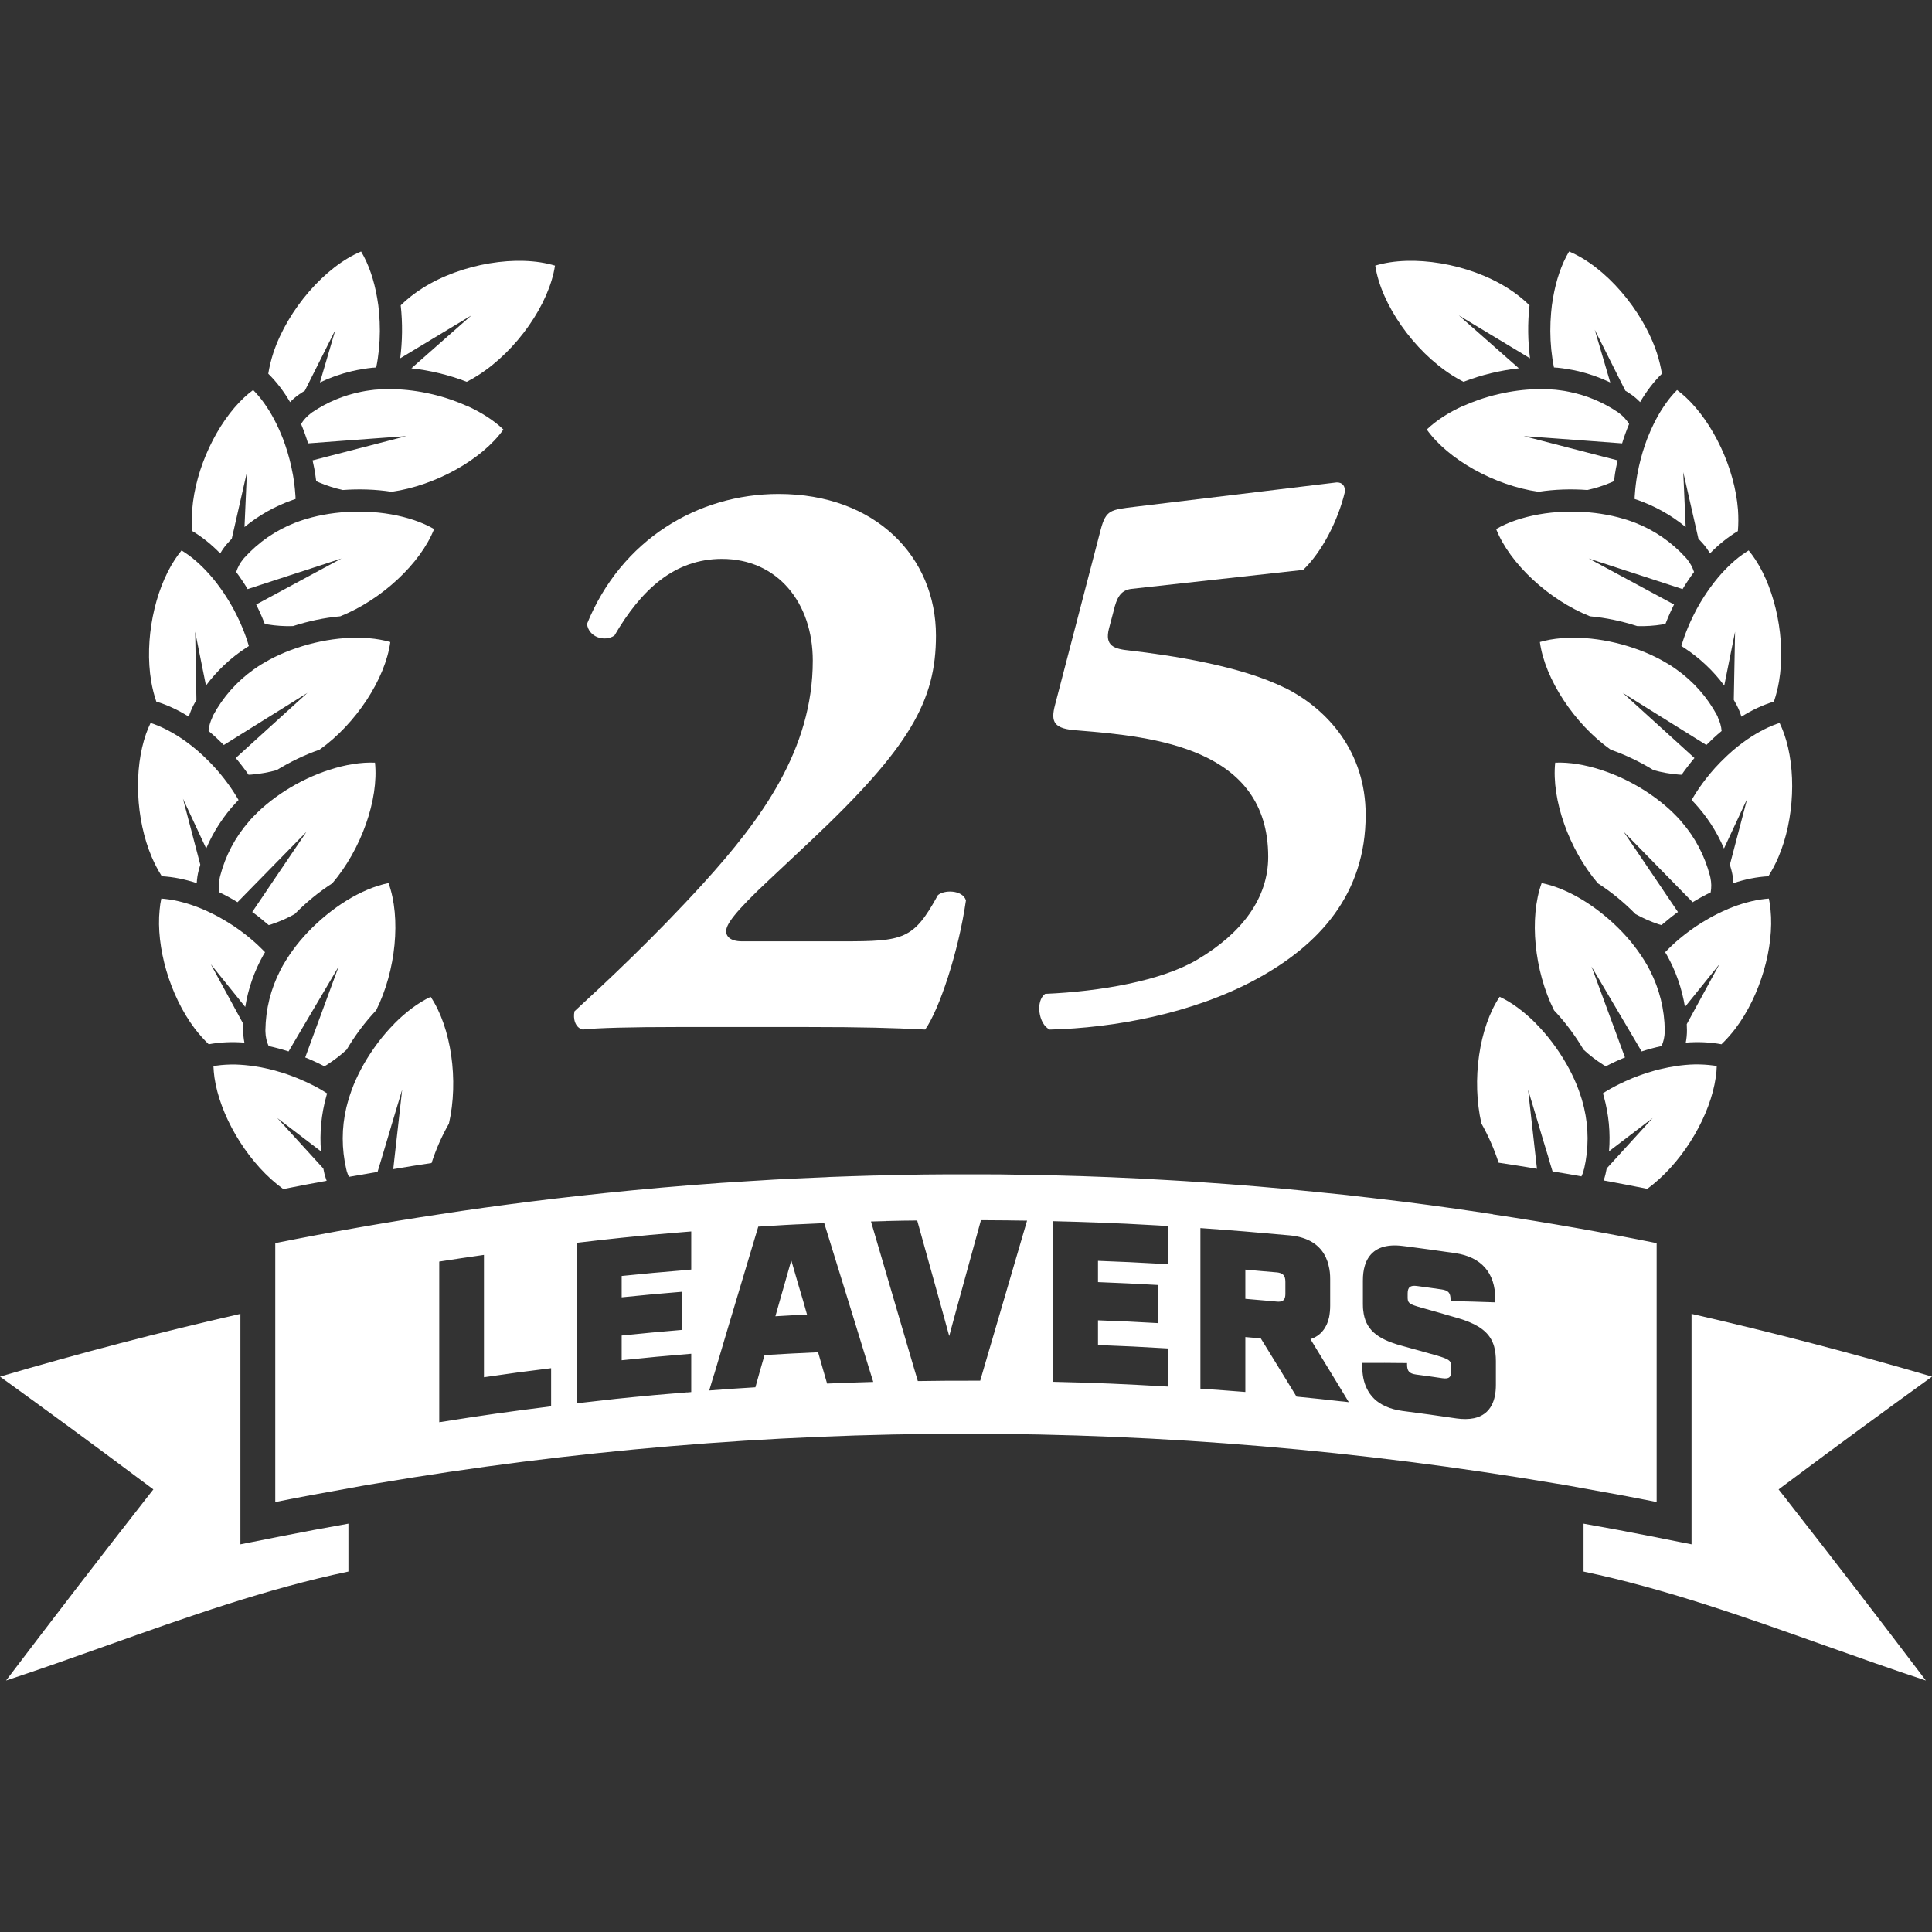
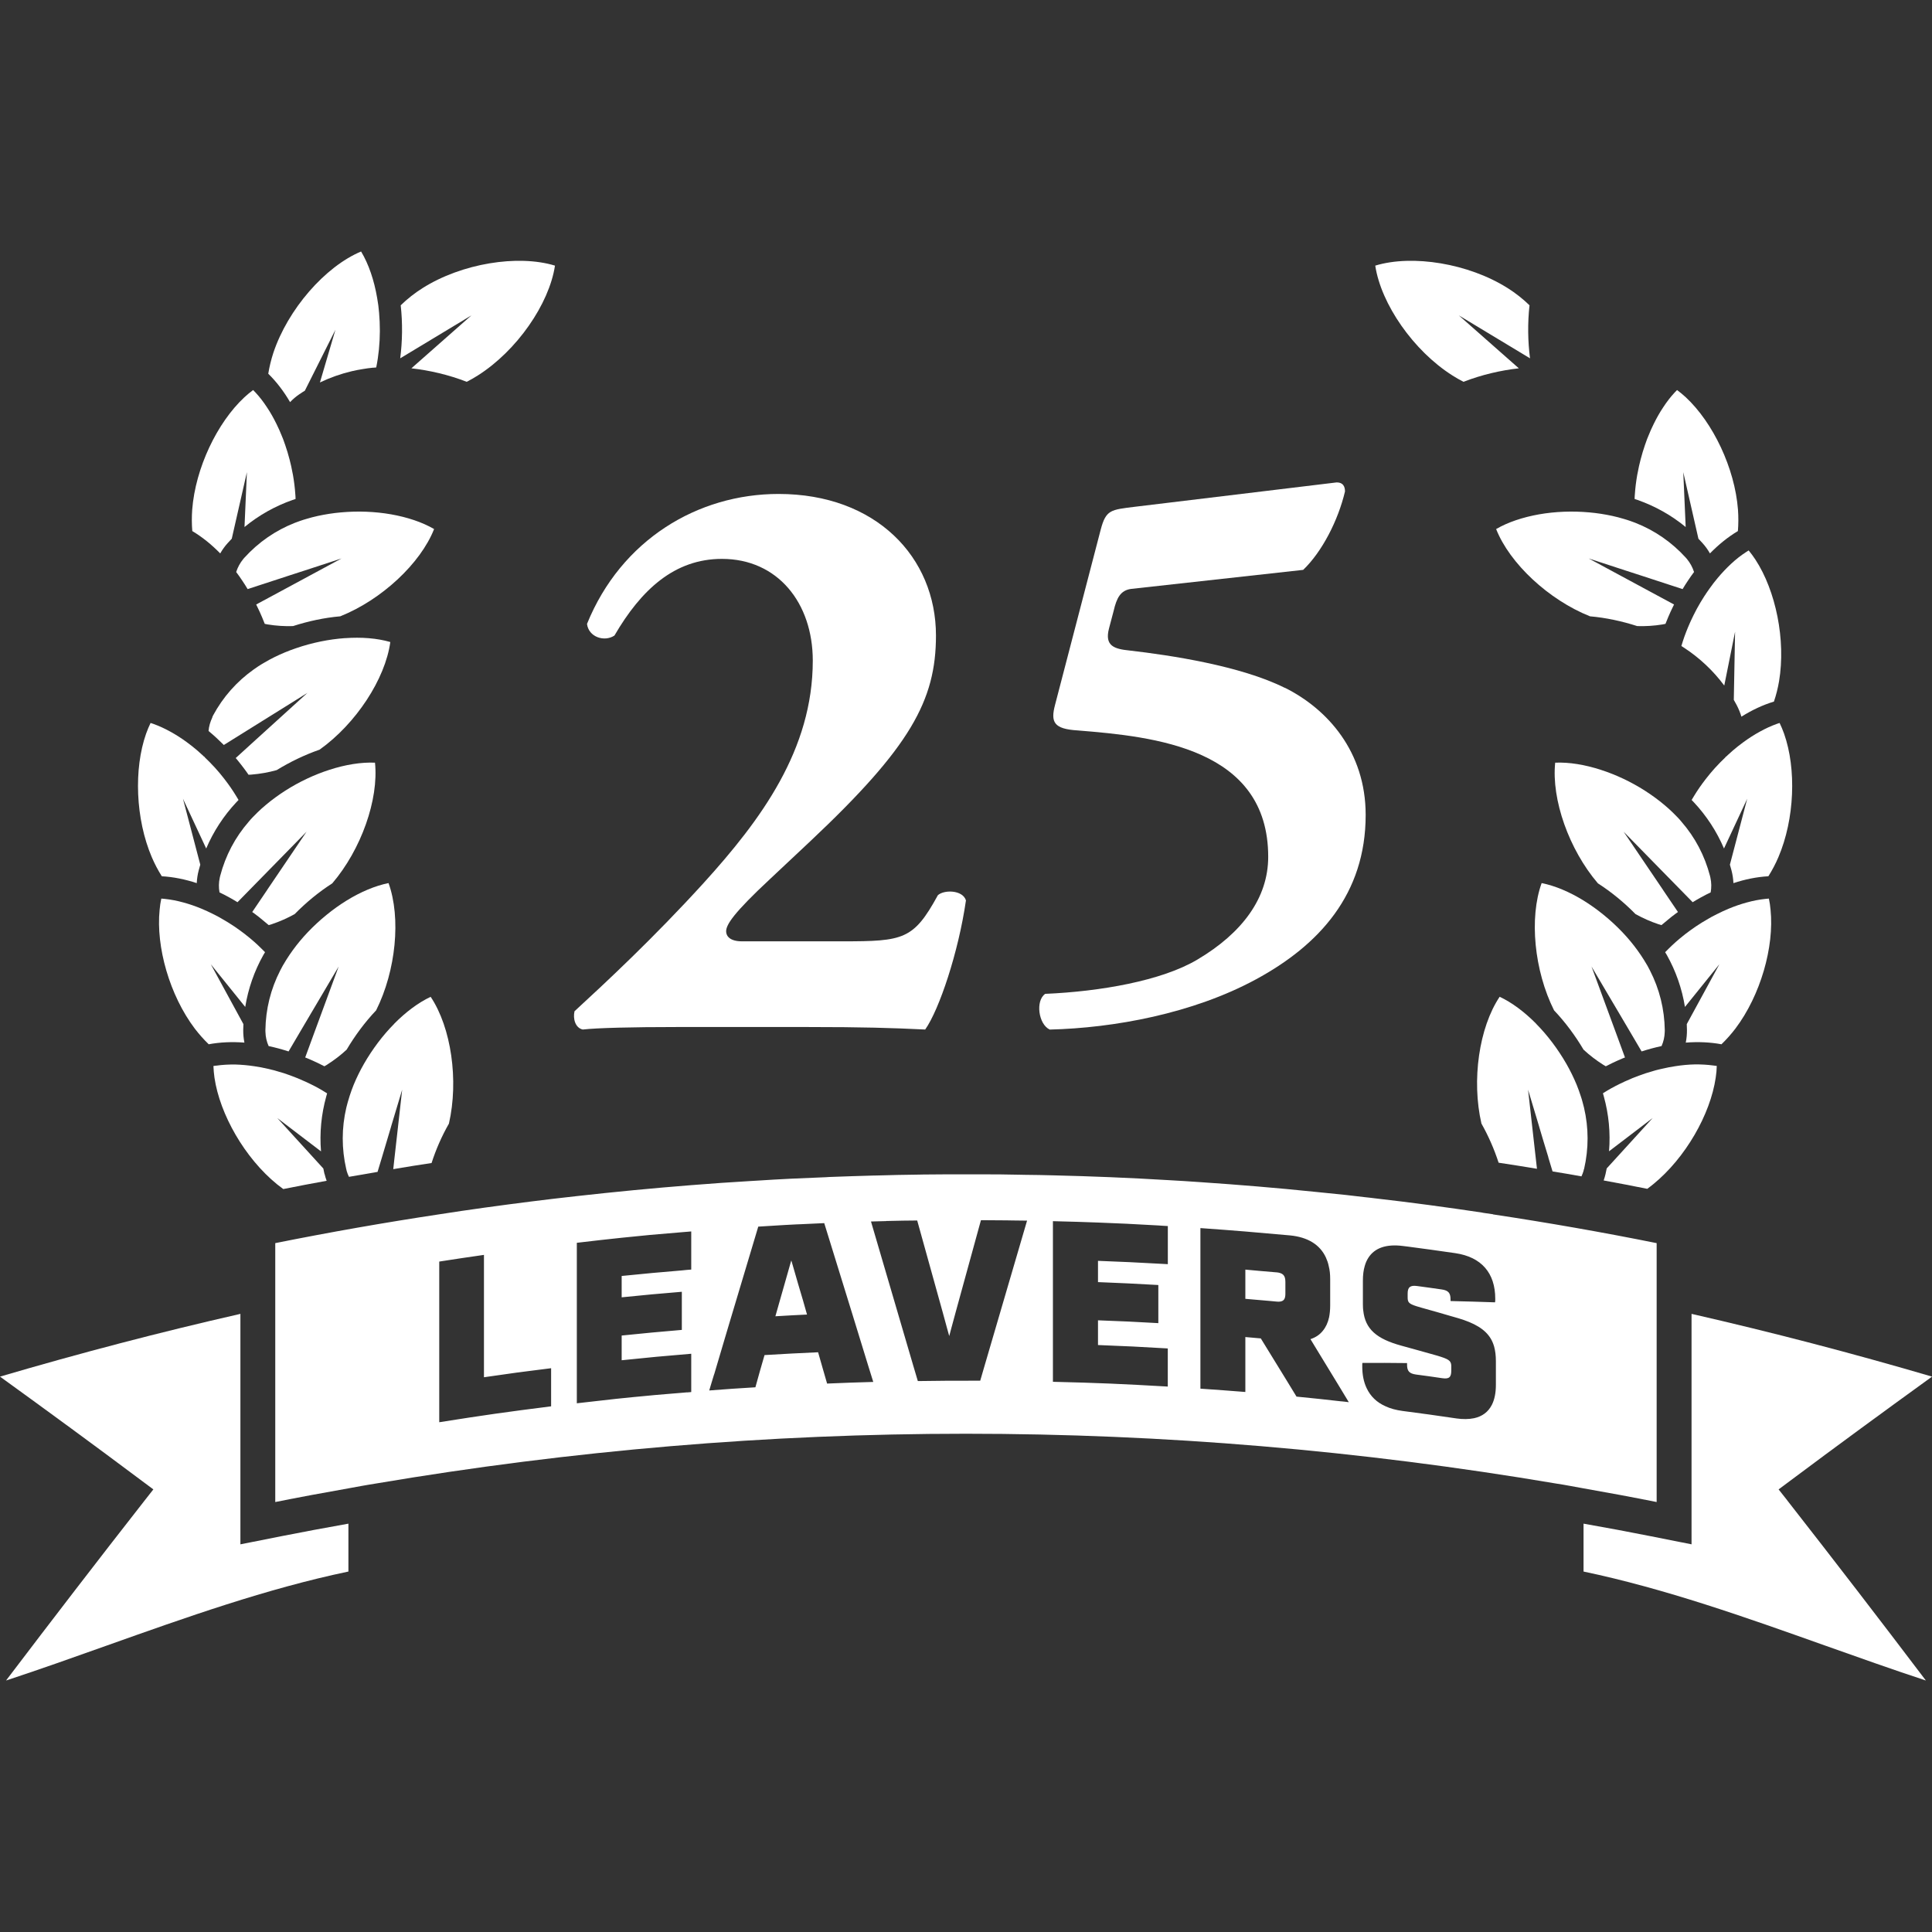
<svg xmlns="http://www.w3.org/2000/svg" id="_25_Leavers_Small_Front" data-name="25 Leavers Small Front" viewBox="0 0 425.2 425.2">
  <rect x="0" y="0" width="425.2" height="425.2" fill="#333333" stroke="none" />
  <defs>
    <style>
      .cls-1 {
        fill: #fff;
      }
    </style>
  </defs>
  <g>
    <path class="cls-1" d="M206.37,197.09c-5.32,9.7-7.52,10.08-20.89,10.08h-22.19c-2.58,0-3.48-1.11-3.48-2.2,0-1.47,1.64-4.04,9.7-11.55l8.8-8.26c22-20.71,27.68-30.97,27.68-45.29,0-17.23-13.2-31.16-34.64-31.16-17.79,0-34.64,10.08-42.16,28.6.36,2.93,3.85,4.02,6.04,2.56,5.87-10.08,13.2-16.87,23.66-16.87,12.28,0,19.99,9.72,19.99,22.38,0,19.62-11.38,35.02-24.02,48.95-11,12.09-21.46,21.82-28.42,28.23-.38,1.64.17,3.67,1.82,4.02,3.12-.36,11-.55,20.54-.55h29.15c11.74,0,18.34.19,25.67.55,3.1-4.4,7.33-17.04,8.97-28.42-.73-2.37-4.95-2.37-6.23-1.09Z" />
    <path class="cls-1" d="M282.77,151.39c-9.72-4.87-25.29-7.2-34.17-8.22-3.37-.34-5.53-1-4.53-4.85l1.02-3.86c.66-2.84,1.5-4.53,3.84-4.85l37.88-4.19c4.18-4.02,7.69-10.89,9.2-17.26,0-1.17-.49-1.99-1.82-1.99l-44.4,5.36c-5.36.66-6.38.66-7.54,5.02l-10.04,38.53c-1.02,3.84-.34,5.36,5.02,5.68,16.76,1.35,41.88,3.86,41.88,27.81,0,9.05-5.7,16.76-15.59,22.62-7.86,4.68-21.44,7.03-33.49,7.54-2.18,1.5-1.5,6.7,1,7.86,14.09-.34,31.5-3.52,45.4-11.06,13.92-7.54,24.13-18.75,24.13-36.18,0-13.9-8.37-23.28-17.75-27.97Z" />
  </g>
  <g>
    <g>
      <path class="cls-1" d="M76.68,335.33v10.54c-17.96,3.75-35.8,10.11-53.07,16.25-7.31,2.6-14.8,5.27-22.28,7.73,10.13-13.34,20.34-26.64,30.52-39.64l1.9-2.42-2.47-1.84C20.87,318.15,10.36,310.46,0,302.97c17.64-5.18,35.15-9.77,52.91-13.81v50.72l9.17-1.82c4.57-.9,9.3-1.79,14.6-2.73Z" />
      <path class="cls-1" d="M393.34,330.21c10.18,13.01,20.42,26.32,30.51,39.64-7.47-2.46-14.96-5.13-22.29-7.73-17.26-6.14-35.11-12.49-53.05-16.25v-10.54c5.11.9,9.89,1.79,14.6,2.73l9.17,1.82v-50.72c17.76,4.06,35.27,8.63,52.93,13.81-10.36,7.49-20.87,15.18-31.3,22.98l-2.47,1.84,1.91,2.42Z" />
    </g>
    <path class="cls-1" d="M176.73,286.21c-.36-1.22-.7-2.31-1.02-3.44-.41-1.47-.85-2.95-1.39-4.81-.06-.19-.11-.38-.17-.56-.06.21-.11.39-.17.58-.56,1.92-1,3.46-1.41,4.96-.34,1.17-.66,2.31-1.02,3.57-.28.96-.56,1.99-.9,3.18,2.78-.17,4.18-.24,6.96-.38-.32-1.15-.62-2.16-.88-3.1ZM176.73,286.21c-.36-1.22-.7-2.31-1.02-3.44-.41-1.47-.85-2.95-1.39-4.81-.06-.19-.11-.38-.17-.56-.06.21-.11.39-.17.58-.56,1.92-1,3.46-1.41,4.96-.34,1.17-.66,2.31-1.02,3.57-.28.96-.56,1.99-.9,3.18,2.78-.17,4.18-.24,6.96-.38-.32-1.15-.62-2.16-.88-3.1ZM176.73,286.21c-.36-1.22-.7-2.31-1.02-3.44-.41-1.47-.85-2.95-1.39-4.81-.06-.19-.11-.38-.17-.56-.06.21-.11.39-.17.58-.56,1.92-1,3.46-1.41,4.96-.34,1.17-.66,2.31-1.02,3.57-.28.96-.56,1.99-.9,3.18,2.78-.17,4.18-.24,6.96-.38-.32-1.15-.62-2.16-.88-3.1ZM176.73,286.21c-.36-1.22-.7-2.31-1.02-3.44-.41-1.47-.85-2.95-1.39-4.81-.06-.19-.11-.38-.17-.56-.06.21-.11.39-.17.58-.56,1.92-1,3.46-1.41,4.96-.34,1.17-.66,2.31-1.02,3.57-.28.96-.56,1.99-.9,3.18,2.78-.17,4.18-.24,6.96-.38-.32-1.15-.62-2.16-.88-3.1ZM176.73,286.21c-.36-1.22-.7-2.31-1.02-3.44-.41-1.47-.85-2.95-1.39-4.81-.06-.19-.11-.38-.17-.56-.06.21-.11.39-.17.58-.56,1.92-1,3.46-1.41,4.96-.34,1.17-.66,2.31-1.02,3.57-.28.96-.56,1.99-.9,3.18,2.78-.17,4.18-.24,6.96-.38-.32-1.15-.62-2.16-.88-3.1ZM280.89,280.02c-1.3-.11-2.29-.21-3.27-.28-1.07-.09-2.11-.19-3.54-.32v6.43c2.24.21,3.54.3,5.42.47.43.04.88.08,1.39.13.34.04.62.04.87,0,.83-.13,1.13-.64,1.13-1.73v-2.6c0-1.41-.51-1.96-1.99-2.11ZM280.89,280.02c-1.3-.11-2.29-.21-3.27-.28-1.07-.09-2.11-.19-3.54-.32v6.43c2.24.21,3.54.3,5.42.47.43.04.88.08,1.39.13.34.04.62.04.87,0,.83-.13,1.13-.64,1.13-1.73v-2.6c0-1.41-.51-1.96-1.99-2.11ZM176.73,286.21c-.36-1.22-.7-2.31-1.02-3.44-.41-1.47-.85-2.95-1.39-4.81-.06-.19-.11-.38-.17-.56-.06.21-.11.39-.17.58-.56,1.92-1,3.46-1.41,4.96-.34,1.17-.66,2.31-1.02,3.57-.28.96-.56,1.99-.9,3.18,2.78-.17,4.18-.24,6.96-.38-.32-1.15-.62-2.16-.88-3.1ZM176.73,286.21c-.36-1.22-.7-2.31-1.02-3.44-.41-1.47-.85-2.95-1.39-4.81-.06-.19-.11-.38-.17-.56-.06.21-.11.39-.17.58-.56,1.92-1,3.46-1.41,4.96-.34,1.17-.66,2.31-1.02,3.57-.28.96-.56,1.99-.9,3.18,2.78-.17,4.18-.24,6.96-.38-.32-1.15-.62-2.16-.88-3.1ZM280.89,280.02c-1.3-.11-2.29-.21-3.27-.28-1.07-.09-2.11-.19-3.54-.32v6.43c2.24.21,3.54.3,5.42.47.43.04.88.08,1.39.13.34.04.62.04.87,0,.83-.13,1.13-.64,1.13-1.73v-2.6c0-1.41-.51-1.96-1.99-2.11ZM299.95,287.02v-2.11h-.11c-.04.13-.04.19-.04.77,0,.75.06,1.45.17,2.11-.02-.24-.02-.51-.02-.77ZM280.89,280.02c-1.3-.11-2.29-.21-3.27-.28-1.07-.09-2.11-.19-3.54-.32v6.43c2.24.21,3.54.3,5.42.47.43.04.88.08,1.39.13.34.04.62.04.87,0,.83-.13,1.13-.64,1.13-1.73v-2.6c0-1.41-.51-1.96-1.99-2.11ZM176.73,286.21c-.36-1.22-.7-2.31-1.02-3.44-.41-1.47-.85-2.95-1.39-4.81-.06-.19-.11-.38-.17-.56-.06.21-.11.39-.17.58-.56,1.92-1,3.46-1.41,4.96-.34,1.17-.66,2.31-1.02,3.57-.28.96-.56,1.99-.9,3.18,2.78-.17,4.18-.24,6.96-.38-.32-1.15-.62-2.16-.88-3.1ZM176.73,286.21c-.36-1.22-.7-2.31-1.02-3.44-.41-1.47-.85-2.95-1.39-4.81-.06-.19-.11-.38-.17-.56-.06.21-.11.39-.17.58-.56,1.92-1,3.46-1.41,4.96-.34,1.17-.66,2.31-1.02,3.57-.28.96-.56,1.99-.9,3.18,2.78-.17,4.18-.24,6.96-.38-.32-1.15-.62-2.16-.88-3.1ZM280.89,280.02c-1.3-.11-2.29-.21-3.27-.28-1.07-.09-2.11-.19-3.54-.32v6.43c2.24.21,3.54.3,5.42.47.43.04.88.08,1.39.13.34.04.62.04.87,0,.83-.13,1.13-.64,1.13-1.73v-2.6c0-1.41-.51-1.96-1.99-2.11ZM299.95,287.02v-2.11h-.11c-.04.13-.04.19-.04.77,0,.75.06,1.45.17,2.11-.02-.24-.02-.51-.02-.77ZM280.89,280.02c-1.3-.11-2.29-.21-3.27-.28-1.07-.09-2.11-.19-3.54-.32v6.43c2.24.21,3.54.3,5.42.47.43.04.88.08,1.39.13.34.04.62.04.87,0,.83-.13,1.13-.64,1.13-1.73v-2.6c0-1.41-.51-1.96-1.99-2.11ZM176.73,286.21c-.36-1.22-.7-2.31-1.02-3.44-.41-1.47-.85-2.95-1.39-4.81-.06-.19-.11-.38-.17-.56-.06.21-.11.39-.17.58-.56,1.92-1,3.46-1.41,4.96-.34,1.17-.66,2.31-1.02,3.57-.28.96-.56,1.99-.9,3.18,2.78-.17,4.18-.24,6.96-.38-.32-1.15-.62-2.16-.88-3.1ZM176.73,286.21c-.36-1.22-.7-2.31-1.02-3.44-.41-1.47-.85-2.95-1.39-4.81-.06-.19-.11-.38-.17-.56-.06.21-.11.39-.17.58-.56,1.92-1,3.46-1.41,4.96-.34,1.17-.66,2.31-1.02,3.57-.28.96-.56,1.99-.9,3.18,2.78-.17,4.18-.24,6.96-.38-.32-1.15-.62-2.16-.88-3.1ZM280.89,280.02c-1.3-.11-2.29-.21-3.27-.28-1.07-.09-2.11-.19-3.54-.32v6.43c2.24.21,3.54.3,5.42.47.43.04.88.08,1.39.13.34.04.62.04.87,0,.83-.13,1.13-.64,1.13-1.73v-2.6c0-1.41-.51-1.96-1.99-2.11ZM280.89,280.02c-1.3-.11-2.29-.21-3.27-.28-1.07-.09-2.11-.19-3.54-.32v6.43c2.24.21,3.54.3,5.42.47.43.04.88.08,1.39.13.34.04.62.04.87,0,.83-.13,1.13-.64,1.13-1.73v-2.6c0-1.41-.51-1.96-1.99-2.11ZM176.73,286.21c-.36-1.22-.7-2.31-1.02-3.44-.41-1.47-.85-2.95-1.39-4.81-.06-.19-.11-.38-.17-.56-.06.21-.11.39-.17.58-.56,1.92-1,3.46-1.41,4.96-.34,1.17-.66,2.31-1.02,3.57-.28.96-.56,1.99-.9,3.18,2.78-.17,4.18-.24,6.96-.38-.32-1.15-.62-2.16-.88-3.1ZM176.73,286.21c-.36-1.22-.7-2.31-1.02-3.44-.41-1.47-.85-2.95-1.39-4.81-.06-.19-.11-.38-.17-.56-.06.21-.11.39-.17.58-.56,1.92-1,3.46-1.41,4.96-.34,1.17-.66,2.31-1.02,3.57-.28.96-.56,1.99-.9,3.18,2.78-.17,4.18-.24,6.96-.38-.32-1.15-.62-2.16-.88-3.1ZM280.89,280.02c-1.3-.11-2.29-.21-3.27-.28-1.07-.09-2.11-.19-3.54-.32v6.43c2.24.21,3.54.3,5.42.47.43.04.88.08,1.39.13.34.04.62.04.87,0,.83-.13,1.13-.64,1.13-1.73v-2.6c0-1.41-.51-1.96-1.99-2.11ZM280.89,280.02c-1.3-.11-2.29-.21-3.27-.28-1.07-.09-2.11-.19-3.54-.32v6.43c2.24.21,3.54.3,5.42.47.43.04.88.08,1.39.13.34.04.62.04.87,0,.83-.13,1.13-.64,1.13-1.73v-2.6c0-1.41-.51-1.96-1.99-2.11ZM176.73,286.21c-.36-1.22-.7-2.31-1.02-3.44-.41-1.47-.85-2.95-1.39-4.81-.06-.19-.11-.38-.17-.56-.06.21-.11.39-.17.58-.56,1.92-1,3.46-1.41,4.96-.34,1.17-.66,2.31-1.02,3.57-.28.96-.56,1.99-.9,3.18,2.78-.17,4.18-.24,6.96-.38-.32-1.15-.62-2.16-.88-3.1ZM328.6,267.24c-.77-.11-1.56-.24-2.33-.34v-.02c-7.86-1.18-15.72-2.24-23.6-3.14-.75-.09-1.5-.19-2.26-.26-2.75-.34-5.49-.64-8.24-.9-.92-.09-1.84-.19-2.76-.28-8.41-.87-16.81-1.56-25.22-2.13-2.39-.17-4.78-.32-7.17-.45-8.43-.51-16.85-.85-25.28-1.05-2.03-.06-4.08-.09-6.13-.11-.34-.02-.66-.02-1-.02-3.05-.08-6.07-.09-9.12-.09h-.98c-3.78-.02-7.54,0-11.3.04-.32,0-.64,0-.96.02-3.05.04-6.07.09-9.12.19-.34,0-.68.02-1.02.02-3.07.08-6.13.19-9.22.3-.36.02-.71.02-1.07.06-5.12.19-10.27.43-15.38.77-.36.02-.7.04-1.05.06-4.42.26-8.84.56-13.26.92-8.39.66-16.79,1.47-25.18,2.41-6.81.75-13.63,1.62-20.44,2.56-3.27.45-6.56.94-9.84,1.45-12.06,1.82-24.07,3.93-36.09,6.34v56.98c5.36-1.07,10.74-2.07,16.1-3.01,1.02-.19,2.01-.38,3.01-.55,1.02-.17,2.03-.36,3.03-.51,86.28-14.61,173.43-14.61,259.74,0,1,.15,2.01.32,3.03.51,1,.17,1.99.36,3.01.55,5.38.94,10.74,1.94,16.1,3.01v-56.98c-11.98-2.41-23.98-4.51-36-6.32ZM231.74,268.76c3.86.09,6.98.19,9.91.3,4.23.15,8.11.34,13.28.64.68.06,1.37.09,2.09.13v8.39c-.73-.04-1.43-.08-2.09-.11-4.83-.28-7.86-.41-13.28-.62v4.68c5.32.21,7.97.34,13.28.64v8.39c-5.3-.3-7.96-.43-13.28-.62v5.44c6.15.23,9.22.39,15.36.75v8.39c-10.12-.58-15.18-.81-25.28-1.05v-35.34ZM195.07,268.72c.36,0,.68,0,1.02-.02,1.77-.04,3.42-.08,5.77-.09,2.29,8.27,3.67,13.18,5.62,20.22.3,1.11.62,2.28.96,3.52.15.55.3,1.11.47,1.69.15-.58.3-1.15.45-1.69.34-1.24.66-2.41.96-3.54,1.92-7.05,3.29-11.98,5.57-20.27,2.33.02,3.99.02,5.75.04.34,0,.68.02,1.03.02,1.02.02,2.09.02,3.37.04-3.78,12.9-5.83,19.9-9.33,31.86-.32,1.07-.64,2.2-.98,3.37-5.49-.02-8.24,0-13.73.08-.34-1.17-.68-2.29-1-3.37-3.5-11.92-5.53-18.88-9.31-31.75,1.28-.04,2.37-.06,3.37-.09ZM157.18,302.46c.88-2.99,1.69-5.68,2.44-8.24.38-1.22.73-2.41,1.07-3.59,1.9-6.36,3.69-12.3,6.19-20.67,1.99-.13,3.65-.23,5.19-.32.34-.02.68-.04,1.02-.06.71-.04,1.41-.08,2.12-.11.34,0,.68-.02,1.02-.04,1.54-.08,3.18-.15,5.17-.24,2.5,8.11,4.29,13.86,6.19,20.03.36,1.15.71,2.29,1.07,3.48.77,2.5,1.58,5.13,2.48,8.07.34,1.07.7,2.2,1.05,3.37-4.06.11-6.09.19-10.16.36-.39-1.35-.68-2.37-.98-3.39-.3-1.05-.6-2.09-1-3.5-4.72.21-7.07.34-11.79.62-.41,1.43-.71,2.5-1.03,3.57-.28,1.05-.58,2.11-.98,3.52-4.06.24-6.11.39-10.16.7.38-1.24.71-2.43,1.07-3.55ZM121.29,309.51c-9.85,1.24-14.78,1.94-24.62,3.5v-35.36c3.95-.6,5.91-.92,9.84-1.47v26.93c5.91-.87,8.88-1.26,14.78-1.99v8.39ZM151.21,306.43c-.3.02-.6.06-.9.08-1.13.09-2.26.19-3.39.28-1.88.15-3.78.32-5.66.51-.6.06-1.2.11-1.81.17-.92.08-1.84.17-2.76.28-.36.04-.73.08-1.09.11-2.58.3-5.34.6-8.65.98v-35.32c3.84-.45,6.94-.81,9.87-1.11,4.21-.45,8.09-.81,13.24-1.22.66-.06,1.35-.11,2.07-.17v8.39c-.73.06-1.43.11-2.07.19-4.81.39-7.86.68-13.24,1.22v4.7c5.28-.55,7.94-.77,13.24-1.22v8.39c-5.3.45-7.96.7-13.24,1.24v5.44c6.11-.64,9.2-.92,15.31-1.43v8.43c-.3.02-.62.06-.92.08ZM295.23,308.42c-3.61-.41-5.87-.66-9.89-1.05-.85-1.37-1.56-2.56-2.24-3.67-1.86-3.03-3.33-5.4-5.62-9.14-1.35-.13-2.03-.19-3.4-.3v12.09c-3.97-.32-5.92-.45-9.89-.73v-35.34c3.95.28,6.92.51,9.89.75,2.69.23,5.36.47,8.8.77.34.04.68.06,1.03.09,3.93.38,6.6,2.05,7.9,4.87.26.58.49,1.2.62,1.88.23.87.32,1.82.32,2.86v5.83c0,.94-.09,1.81-.24,2.58-.26,1.2-.73,2.2-1.39,2.99-.68.85-1.58,1.45-2.71,1.82.32.53.64,1.03.92,1.52,2.01,3.29,3.44,5.64,5.23,8.58.7,1.15,1.43,2.37,2.29,3.78-.53-.08-1.07-.13-1.62-.19ZM320.44,312.16c-4.72-.7-7.09-1.02-11.81-1.64-1.37-.19-2.6-.51-3.65-1-1.96-.85-3.37-2.22-4.21-4.02-.64-1.35-.96-2.93-.96-4.78,0-.58,0-.64.04-.77,3.95-.02,5.89,0,9.82.04v.34c0,1.43.49,1.97,1.97,2.18,2.31.3,3.48.47,5.79.81,1.49.21,1.97-.21,1.97-1.65v-1.18c-.08-1.07-.64-1.39-3.08-2.13-3.16-.88-4.74-1.34-7.9-2.2-5.49-1.5-7.96-3.67-8.39-7.73-.04-.21-.04-.41-.06-.64-.02-.24-.02-.51-.02-.77v-5.19c0-1.22.13-2.29.41-3.22.19-.68.45-1.26.79-1.79,1.39-2.18,3.95-3.07,7.6-2.6.38.06.73.09,1.07.13,3.95.53,6.24.83,10.48,1.45,5.74.85,8.78,4.36,8.78,10.04v.08c0,.47,0,.51-.06.7-3.84-.13-5.81-.19-9.63-.28h-.15v-.36c0-1.43-.49-1.99-1.97-2.2-2.16-.32-3.23-.45-5.4-.75-1.52-.21-2.07.28-2.07,1.65v.85c0,1.07.24,1.41,1.99,1.96.32.09.7.21,1.15.34,2.65.73,4.18,1.18,6.45,1.84.45.13.92.26,1.43.41,3.72,1.09,6.02,2.46,7.26,4.51.32.53.56,1.11.75,1.75.26.94.39,2.01.39,3.22v5.23c0,1.77-.3,3.23-.88,4.38-.79,1.56-2.11,2.56-3.91,2.95-1.15.24-2.48.26-4.01.04ZM280.89,280.02c-1.3-.11-2.29-.21-3.27-.28-1.07-.09-2.11-.19-3.54-.32v6.43c2.24.21,3.54.3,5.42.47.43.04.88.08,1.39.13.34.04.62.04.87,0,.83-.13,1.13-.64,1.13-1.73v-2.6c0-1.41-.51-1.96-1.99-2.11ZM176.73,286.21c-.36-1.22-.7-2.31-1.02-3.44-.41-1.47-.85-2.95-1.39-4.81-.06-.19-.11-.38-.17-.56-.06.21-.11.39-.17.58-.56,1.92-1,3.46-1.41,4.96-.34,1.17-.66,2.31-1.02,3.57-.28.96-.56,1.99-.9,3.18,2.78-.17,4.18-.24,6.96-.38-.32-1.15-.62-2.16-.88-3.1ZM176.73,286.21c-.36-1.22-.7-2.31-1.02-3.44-.41-1.47-.85-2.95-1.39-4.81-.06-.19-.11-.38-.17-.56-.06.21-.11.39-.17.58-.56,1.92-1,3.46-1.41,4.96-.34,1.17-.66,2.31-1.02,3.57-.28.96-.56,1.99-.9,3.18,2.78-.17,4.18-.24,6.96-.38-.32-1.15-.62-2.16-.88-3.1ZM280.89,280.02c-1.3-.11-2.29-.21-3.27-.28-1.07-.09-2.11-.19-3.54-.32v6.43c2.24.21,3.54.3,5.42.47.43.04.88.08,1.39.13.34.04.62.04.87,0,.83-.13,1.13-.64,1.13-1.73v-2.6c0-1.41-.51-1.96-1.99-2.11ZM280.89,280.02c-1.3-.11-2.29-.21-3.27-.28-1.07-.09-2.11-.19-3.54-.32v6.43c2.24.21,3.54.3,5.42.47.43.04.88.08,1.39.13.34.04.62.04.87,0,.83-.13,1.13-.64,1.13-1.73v-2.6c0-1.41-.51-1.96-1.99-2.11ZM176.73,286.21c-.36-1.22-.7-2.31-1.02-3.44-.41-1.47-.85-2.95-1.39-4.81-.06-.19-.11-.38-.17-.56-.06.21-.11.39-.17.58-.56,1.92-1,3.46-1.41,4.96-.34,1.17-.66,2.31-1.02,3.57-.28.96-.56,1.99-.9,3.18,2.78-.17,4.18-.24,6.96-.38-.32-1.15-.62-2.16-.88-3.1ZM176.73,286.21c-.36-1.22-.7-2.31-1.02-3.44-.41-1.47-.85-2.95-1.39-4.81-.06-.19-.11-.38-.17-.56-.06.21-.11.39-.17.58-.56,1.92-1,3.46-1.41,4.96-.34,1.17-.66,2.31-1.02,3.57-.28.96-.56,1.99-.9,3.18,2.78-.17,4.18-.24,6.96-.38-.32-1.15-.62-2.16-.88-3.1ZM280.89,280.02c-1.3-.11-2.29-.21-3.27-.28-1.07-.09-2.11-.19-3.54-.32v6.43c2.24.21,3.54.3,5.42.47.43.04.88.08,1.39.13.34.04.62.04.87,0,.83-.13,1.13-.64,1.13-1.73v-2.6c0-1.41-.51-1.96-1.99-2.11ZM280.89,280.02c-1.3-.11-2.29-.21-3.27-.28-1.07-.09-2.11-.19-3.54-.32v6.43c2.24.21,3.54.3,5.42.47.43.04.88.08,1.39.13.34.04.62.04.87,0,.83-.13,1.13-.64,1.13-1.73v-2.6c0-1.41-.51-1.96-1.99-2.11ZM176.73,286.21c-.36-1.22-.7-2.31-1.02-3.44-.41-1.47-.85-2.95-1.39-4.81-.06-.19-.11-.38-.17-.56-.06.21-.11.39-.17.58-.56,1.92-1,3.46-1.41,4.96-.34,1.17-.66,2.31-1.02,3.57-.28.96-.56,1.99-.9,3.18,2.78-.17,4.18-.24,6.96-.38-.32-1.15-.62-2.16-.88-3.1ZM176.73,286.21c-.36-1.22-.7-2.31-1.02-3.44-.41-1.47-.85-2.95-1.39-4.81-.06-.19-.11-.38-.17-.56-.06.21-.11.39-.17.58-.56,1.92-1,3.46-1.41,4.96-.34,1.17-.66,2.31-1.02,3.57-.28.96-.56,1.99-.9,3.18,2.78-.17,4.18-.24,6.96-.38-.32-1.15-.62-2.16-.88-3.1ZM280.89,280.02c-1.3-.11-2.29-.21-3.27-.28-1.07-.09-2.11-.19-3.54-.32v6.43c2.24.21,3.54.3,5.42.47.43.04.88.08,1.39.13.34.04.62.04.87,0,.83-.13,1.13-.64,1.13-1.73v-2.6c0-1.41-.51-1.96-1.99-2.11ZM299.95,287.02v-2.11h-.11c-.04.13-.04.19-.04.77,0,.75.06,1.45.17,2.11-.02-.24-.02-.51-.02-.77ZM280.89,280.02c-1.3-.11-2.29-.21-3.27-.28-1.07-.09-2.11-.19-3.54-.32v6.43c2.24.21,3.54.3,5.42.47.43.04.88.08,1.39.13.34.04.62.04.87,0,.83-.13,1.13-.64,1.13-1.73v-2.6c0-1.41-.51-1.96-1.99-2.11ZM176.73,286.21c-.36-1.22-.7-2.31-1.02-3.44-.41-1.47-.85-2.95-1.39-4.81-.06-.19-.11-.38-.17-.56-.06.21-.11.39-.17.58-.56,1.92-1,3.46-1.41,4.96-.34,1.17-.66,2.31-1.02,3.57-.28.96-.56,1.99-.9,3.18,2.78-.17,4.18-.24,6.96-.38-.32-1.15-.62-2.16-.88-3.1ZM176.73,286.21c-.36-1.22-.7-2.31-1.02-3.44-.41-1.47-.85-2.95-1.39-4.81-.06-.19-.11-.38-.17-.56-.06.21-.11.39-.17.58-.56,1.92-1,3.46-1.41,4.96-.34,1.17-.66,2.31-1.02,3.57-.28.96-.56,1.99-.9,3.18,2.78-.17,4.18-.24,6.96-.38-.32-1.15-.62-2.16-.88-3.1ZM207.48,288.83c.3,1.11.62,2.28.96,3.52.15.55.3,1.11.47,1.69.15-.58.3-1.15.45-1.69.34-1.24.66-2.41.96-3.54-.96,0-1.88,0-2.84.02ZM280.89,280.02c-1.3-.11-2.29-.21-3.27-.28-1.07-.09-2.11-.19-3.54-.32v6.43c2.24.21,3.54.3,5.42.47.43.04.88.08,1.39.13.34.04.62.04.87,0,.83-.13,1.13-.64,1.13-1.73v-2.6c0-1.41-.51-1.96-1.99-2.11ZM280.89,280.02c-1.3-.11-2.29-.21-3.27-.28-1.07-.09-2.11-.19-3.54-.32v6.43c2.24.21,3.54.3,5.42.47.43.04.88.08,1.39.13.34.04.62.04.87,0,.83-.13,1.13-.64,1.13-1.73v-2.6c0-1.41-.51-1.96-1.99-2.11ZM176.73,286.21c-.36-1.22-.7-2.31-1.02-3.44-.41-1.47-.85-2.95-1.39-4.81-.06-.19-.11-.38-.17-.56-.06.21-.11.39-.17.58-.56,1.92-1,3.46-1.41,4.96-.34,1.17-.66,2.31-1.02,3.57-.28.96-.56,1.99-.9,3.18,2.78-.17,4.18-.24,6.96-.38-.32-1.15-.62-2.16-.88-3.1ZM176.73,286.21c-.36-1.22-.7-2.31-1.02-3.44-.41-1.47-.85-2.95-1.39-4.81-.06-.19-.11-.38-.17-.56-.06.21-.11.39-.17.58-.56,1.92-1,3.46-1.41,4.96-.34,1.17-.66,2.31-1.02,3.57-.28.96-.56,1.99-.9,3.18,2.78-.17,4.18-.24,6.96-.38-.32-1.15-.62-2.16-.88-3.1ZM280.89,280.02c-1.3-.11-2.29-.21-3.27-.28-1.07-.09-2.11-.19-3.54-.32v6.43c2.24.21,3.54.3,5.42.47.43.04.88.08,1.39.13.34.04.62.04.87,0,.83-.13,1.13-.64,1.13-1.73v-2.6c0-1.41-.51-1.96-1.99-2.11ZM280.89,280.02c-1.3-.11-2.29-.21-3.27-.28-1.07-.09-2.11-.19-3.54-.32v6.43c2.24.21,3.54.3,5.42.47.43.04.88.08,1.39.13.34.04.62.04.87,0,.83-.13,1.13-.64,1.13-1.73v-2.6c0-1.41-.51-1.96-1.99-2.11ZM176.73,286.21c-.36-1.22-.7-2.31-1.02-3.44-.41-1.47-.85-2.95-1.39-4.81-.06-.19-.11-.38-.17-.56-.06.21-.11.39-.17.58-.56,1.92-1,3.46-1.41,4.96-.34,1.17-.66,2.31-1.02,3.57-.28.96-.56,1.99-.9,3.18,2.78-.17,4.18-.24,6.96-.38-.32-1.15-.62-2.16-.88-3.1ZM176.73,286.21c-.36-1.22-.7-2.31-1.02-3.44-.41-1.47-.85-2.95-1.39-4.81-.06-.19-.11-.38-.17-.56-.06.21-.11.39-.17.58-.56,1.92-1,3.46-1.41,4.96-.34,1.17-.66,2.31-1.02,3.57-.28.96-.56,1.99-.9,3.18,2.78-.17,4.18-.24,6.96-.38-.32-1.15-.62-2.16-.88-3.1ZM176.73,286.21c-.36-1.22-.7-2.31-1.02-3.44-.41-1.47-.85-2.95-1.39-4.81-.06-.19-.11-.38-.17-.56-.06.21-.11.39-.17.58-.56,1.92-1,3.46-1.41,4.96-.34,1.17-.66,2.31-1.02,3.57-.28.96-.56,1.99-.9,3.18,2.78-.17,4.18-.24,6.96-.38-.32-1.15-.62-2.16-.88-3.1Z" />
  </g>
  <g>
    <path class="cls-1" d="M90.54,81.06c4.01.45,8.22,1.43,12.18,2.97.83-.43,1.64-.88,2.43-1.39,8.58-5.43,15.72-15.73,16.99-24.18-8.19-2.5-20.55-.48-29.13,4.94-1.75,1.1-3.37,2.38-4.82,3.79.44,3.94.37,7.95-.11,11.67l15.67-9.45-13.22,11.66Z" />
    <path class="cls-1" d="M66.01,86.69h0c.35-.25.71-.49,1.08-.7h0s6.73-13.41,6.73-13.41l-3.41,11.59c2.24-1.07,4.59-1.9,7-2.47.79-.18,1.59-.35,2.4-.47h0c.76-.14,1.52-.23,2.29-.31.05,0,.11,0,.16,0,.17-.02.35-.03.54-.05.53-2.6.79-5.31.8-8,0-1.36-.05-2.7-.17-4.04h0c-.09-1.11-.23-2.21-.43-3.28-.66-3.86-1.85-7.4-3.53-10.2-7.89,3.29-16.14,12.72-19.33,22.36-.48,1.48-.85,3-1.1,4.54,1.84,1.8,3.44,3.92,4.8,6.25.64-.67,1.36-1.28,2.15-1.81Z" />
-     <path class="cls-1" d="M102.79,89.36c-1.07-.48-2.19-.93-3.33-1.33-1.49-.52-3.03-.97-4.59-1.32-2.72-.63-5.5-.99-8.24-1.06-.3,0-.6-.01-.9-.02-.14,0-.27,0-.41,0-.43,0-.84.02-1.25.04-.5.02-1,.05-1.5.1-.08,0-.17.02-.24.02-.05,0-.09,0-.13.02-.27.02-.54.06-.81.1-.63.08-1.25.18-1.86.31-3.85.76-7.48,2.27-10.78,4.49-.11.08-.22.15-.32.24-.88.66-1.61,1.46-2.17,2.36.3.71.58,1.43.84,2.16.26.7.48,1.4.7,2.11l6.14-.46,3.65-.27,3.38-.25,8.47-.62-10.13,2.62-4.86,1.26-5.66,1.46c.05.19.09.37.12.56.19.8.33,1.61.46,2.41.09.53.16,1.06.22,1.59.2.1.4.2.62.29,1.69.71,3.45,1.28,5.24,1.67,3.52-.26,7.18-.16,10.74.39,9.67-1.37,19.89-7.08,24.6-13.7-2.09-2.01-4.86-3.78-8-5.2Z" />
    <path class="cls-1" d="M48.48,121.78c.46-.81,1.02-1.59,1.67-2.3h0c.28-.31.57-.62.86-.92,0,0,0,0,0-.01l3.33-14.63-.53,12.07c3.13-2.58,6.73-4.6,10.57-5.95.22-.08.45-.15.67-.22,0-.37-.03-.73-.06-1.1-.09-1.38-.27-2.77-.51-4.17h0c-.04-.22-.08-.43-.13-.64-.08-.45-.17-.89-.27-1.34-.11-.48-.23-.96-.35-1.44-.28-1.07-.59-2.13-.95-3.16,0-.04-.01-.08-.04-.11-.05-.18-.12-.37-.19-.54,0-.03,0-.04-.02-.06h0c-.15-.43-.3-.85-.48-1.25-.37-.93-.76-1.82-1.19-2.68-.64-1.3-1.33-2.54-2.09-3.67-.79-1.21-1.63-2.31-2.54-3.28-.17-.19-.34-.36-.52-.54-.66.48-1.29,1.02-1.93,1.6-5.99,5.58-10.77,15.57-11.48,24.73-.11,1.57-.11,3.15.02,4.71,2.2,1.31,4.26,2.99,6.14,4.91Z" />
    <path class="cls-1" d="M95.51,116.42c-2.62-1.52-5.88-2.59-9.42-3.22-3.53-.62-7.33-.77-11.06-.43-1.72.15-3.43.42-5.09.78-.85.18-1.68.41-2.49.65-.48.14-.95.28-1.42.45-.37.13-.75.27-1.12.41-4.28,1.68-8.02,4.27-11.13,7.69-.09.1-.17.19-.25.29h0c-.7.86-1.22,1.82-1.55,2.85.47.62.91,1.25,1.34,1.9.41.61.81,1.23,1.18,1.86l5.88-1.92h0s3.49-1.14,3.49-1.14l3.21-1.04,8.08-2.64-9.21,4.97-4.41,2.38-5.16,2.78c.09.16.17.34.25.51.37.75.71,1.49,1.03,2.25.22.5.42,1,.61,1.5.22.05.43.09.66.13,1.84.3,3.7.42,5.56.36,3.32-1.07,6.85-1.84,10.39-2.15,9.09-3.62,17.68-11.64,20.66-19.21Z" />
-     <path class="cls-1" d="M41.55,157.73c.27-.88.62-1.74,1.06-2.58h0c.2-.39.41-.75.62-1.12l-.28-15,2.38,11.85c2.42-3.26,5.42-6.08,8.84-8.32.2-.13.39-.25.6-.38-.11-.37-.22-.73-.34-1.1-.43-1.33-.94-2.64-1.51-3.92h0c-.08-.2-.17-.39-.26-.58-.18-.41-.38-.82-.59-1.23-.22-.45-.45-.87-.68-1.32h0c-.53-.97-1.09-1.92-1.68-2.83-.03-.04-.06-.09-.08-.12-.1-.14-.19-.25-.27-.4h-.01s0-.03,0-.03c-.02-.04-.03-.06-.06-.09-.25-.37-.49-.72-.75-1.07-.57-.81-1.17-1.58-1.79-2.32-.93-1.1-1.9-2.13-2.89-3.05h0c-1.06-.99-2.15-1.85-3.26-2.57-.21-.14-.43-.28-.64-.41-.51.62-1.01,1.29-1.48,2.01-4.49,6.85-6.73,17.7-5.21,26.78.26,1.52.63,3.02,1.13,4.48,2.46.74,4.86,1.88,7.16,3.32Z" />
    <path class="cls-1" d="M75.93,140.44c-3.53.25-7.22,1-10.72,2.2-1.67.56-3.28,1.23-4.82,1.99-.77.38-1.53.79-2.26,1.23-.44.25-.86.5-1.28.78-.34.22-.66.45-.99.68-3.75,2.66-6.77,6.07-8.96,10.13-.07.12-.12.25-.17.37v.07c-.46.98-.75,1.95-.83,2.99.6.49,1.18,1.01,1.75,1.53.55.51,1.08,1.02,1.61,1.55l5.23-3.26,3.11-1.94,2.86-1.78,7.2-4.49-7.75,7.04h0s-3.68,3.34-3.68,3.34h0s-4.35,3.96-4.35,3.96c.13.15.25.29.37.44.52.64,1.03,1.28,1.51,1.93.33.43.63.86.93,1.3.23,0,.47,0,.7-.03,1.86-.15,3.71-.48,5.5-.98,2.92-1.79,6.13-3.35,9.44-4.5,8.01-5.69,14.47-15.58,15.57-23.69-2.93-.85-6.37-1.11-9.98-.85Z" />
    <path class="cls-1" d="M35.6,192.85c2.56.14,5.15.67,7.7,1.51.05-.93.18-1.87.43-2.81h0c.11-.43.23-.84.35-1.25l-3.81-14.51,5.11,10.95c1.59-3.74,3.84-7.19,6.63-10.17.16-.17.33-.34.49-.51-.19-.32-.38-.66-.59-.98-.73-1.2-1.54-2.36-2.41-3.49-.12-.16-.23-.3-.36-.46-.27-.36-.56-.7-.85-1.05-.32-.38-.64-.75-.97-1.11-.75-.82-1.52-1.61-2.32-2.36l.09-.06c-.06,0-.11-.02-.17-.02-.14-.14-.28-.27-.42-.4h-.01s-.01-.03-.01-.03h-.02c-.33-.31-.67-.62-1.01-.91-.76-.65-1.53-1.26-2.31-1.83-1.18-.87-2.4-1.65-3.6-2.31-1.26-.7-2.52-1.28-3.77-1.73-.21-.07-.42-.14-.63-.21-.36.74-.69,1.54-.99,2.37-2.72,7.72-2.34,18.75,1.26,27.18.62,1.45,1.35,2.84,2.19,4.17Z" />
    <path class="cls-1" d="M58.8,195.86l-3.29,4.86c.16.11.31.22.47.33.67.49,1.31,1,1.92,1.52.43.34.84.69,1.24,1.03.22-.05.44-.12.65-.19,1.76-.59,3.46-1.34,5.07-2.24,2.45-2.5,5.26-4.83,8.27-6.76,6.36-7.44,10.25-18.46,9.4-26.56-3.08-.13-6.53.44-10.02,1.57-3.31,1.06-6.65,2.63-9.72,4.59h0c-1.49.96-2.92,1.99-4.26,3.12-.66.55-1.3,1.12-1.91,1.72-.36.34-.72.71-1.06,1.07-.28.29-.54.58-.79.89-3.02,3.46-5.14,7.49-6.31,11.96-.04.13-.06.26-.09.39-.24,1.09-.25,2.18-.06,3.24.71.33,1.39.69,2.07,1.06.64.35,1.27.72,1.89,1.1l4.33-4.42,2.57-2.62,2.36-2.41,5.94-6.07-5.87,8.67-2.81,4.15Z" />
    <path class="cls-1" d="M45.91,229.83c2.53-.47,5.19-.58,7.88-.37-.18-.9-.27-1.84-.26-2.78h0c0-.44.02-.87.04-1.29l-7.18-13.18,7.58,9.4c.65-4.01,2-7.9,4-11.45.11-.2.23-.4.36-.6-.26-.28-.53-.55-.81-.81-.99-.99-2.06-1.93-3.17-2.81h-.01c-.15-.13-.3-.25-.45-.37-.36-.28-.73-.55-1.09-.81-.4-.29-.81-.58-1.22-.86-.92-.62-1.86-1.19-2.81-1.73-.03-.01-.07-.04-.1-.06h0c-.14-.08-.3-.16-.44-.25-.04-.01-.06-.03-.1-.06h0c-.39-.21-.77-.4-1.16-.6-.88-.45-1.76-.85-2.64-1.22-1.33-.55-2.66-1.01-3.96-1.36-1.4-.39-2.78-.65-4.11-.79-.25-.03-.51-.06-.76-.07-.17.8-.3,1.62-.37,2.48-.83,8.15,2.2,18.8,7.74,26.14.94,1.23,1.97,2.39,3.09,3.47Z" />
    <path class="cls-1" d="M71.97,234.33c1.54-.98,2.99-2.08,4.32-3.32,1.81-3.05,4-6.03,6.49-8.65,4.37-8.73,5.5-20.36,2.73-28.01-2.97.6-6.13,1.94-9.19,3.82-3.03,1.87-5.98,4.27-8.56,6.97-1.2,1.26-2.32,2.6-3.32,3.98-.51.7-.99,1.41-1.44,2.13-.27.43-.53.85-.77,1.28-.19.35-.39.71-.56,1.06-2.1,4.1-3.19,8.51-3.26,13.13,0,.13,0,.26.01.39h0c.03,1.11.27,2.14.7,3.11.74.16,1.49.34,2.23.54.72.2,1.45.41,2.16.64l3.12-5.3,1.87-3.17,1.71-2.89h0s4.32-7.32,4.32-7.32l-3.61,9.81h0s-1.74,4.72-1.74,4.72l-2.01,5.48c.18.07.35.13.53.21.76.32,1.52.66,2.25,1.01.49.23.97.47,1.44.72.2-.11.39-.21.57-.33Z" />
    <path class="cls-1" d="M71.44,258.38c.13.51.26,1.02.45,1.49-3.18.58-6.38,1.18-9.55,1.82-.47-.34-.92-.7-1.37-1.05-7.11-5.79-12.58-15.38-13.77-23.47-.11-.88-.21-1.73-.23-2.56.24-.04.47-.08.71-.09,1.32-.19,2.71-.26,4.14-.24,1.37.04,2.78.17,4.23.39.94.13,1.9.32,2.88.55.43.09.87.21,1.32.32h.02c.19.06.39.11.58.17.06,0,.08.02.13.04,1.05.28,2.11.62,3.14,1.02.47.17.92.34,1.37.53.41.17.85.36,1.26.55.19.08.38.17.56.24l.02.02c1.28.58,2.54,1.22,3.72,1.94.32.19.64.39.94.58-.08.23-.13.45-.19.68-1.09,3.93-1.49,8.03-1.15,12.09l-9.61-7.33,10.12,11.1c.09.41.17.83.26,1.24Z" />
    <path class="cls-1" d="M83.1,257.89l.96-3.18,1.05-3.52.96-3.23v-.02l2.44-8.12-1.17,10.42-.56,4.96-.23,2.11c2.8-.49,5.6-.92,8.43-1.35.96-2.97,2.24-5.92,3.82-8.67,2.18-9.53.51-21.14-4.02-27.91-2.75,1.3-5.47,3.35-8.01,5.91v.02c-2.52,2.54-4.81,5.59-6.68,8.84-.85,1.49-1.62,3.05-2.26,4.61-.32.81-.62,1.6-.88,2.43-.15.47-.3.94-.43,1.43-.11.38-.21.77-.3,1.15-1.05,4.48-1.05,9.03-.02,13.52.04.13.08.26.09.39.13.45.3.9.51,1.32l6.3-1.09Z" />
  </g>
  <g>
    <path class="cls-1" d="M334.27,81.06c-4.01.45-8.22,1.43-12.18,2.97-.83-.43-1.64-.88-2.43-1.39-8.58-5.43-15.72-15.73-16.99-24.18,8.19-2.5,20.55-.48,29.13,4.94,1.75,1.1,3.37,2.38,4.82,3.79-.44,3.94-.37,7.95.11,11.67l-15.67-9.45,13.22,11.66Z" />
-     <path class="cls-1" d="M358.79,86.69h0c-.35-.25-.71-.49-1.08-.7h0s-6.73-13.41-6.73-13.41l3.41,11.59c-2.24-1.07-4.59-1.9-7-2.47-.79-.18-1.59-.35-2.4-.47h0c-.76-.14-1.52-.23-2.29-.31-.05,0-.11,0-.16,0-.17-.02-.35-.03-.54-.05-.53-2.6-.79-5.31-.8-8,0-1.36.05-2.7.17-4.04h0c.09-1.11.23-2.21.43-3.28.66-3.86,1.85-7.4,3.53-10.2,7.89,3.29,16.14,12.72,19.33,22.36.48,1.48.85,3,1.1,4.54-1.84,1.8-3.44,3.92-4.8,6.25-.64-.67-1.36-1.28-2.15-1.81Z" />
-     <path class="cls-1" d="M322.01,89.36c1.07-.48,2.19-.93,3.33-1.33,1.49-.52,3.03-.97,4.59-1.32,2.72-.63,5.5-.99,8.24-1.06.3,0,.6-.01.9-.02.14,0,.27,0,.41,0,.43,0,.84.02,1.25.04.5.02,1,.05,1.5.1.08,0,.17.02.24.02.05,0,.09,0,.13.02.27.02.54.06.81.1.63.08,1.25.18,1.86.31,3.85.76,7.48,2.27,10.78,4.49.11.08.22.15.32.24.88.66,1.61,1.46,2.17,2.36-.3.71-.58,1.43-.84,2.16-.26.7-.48,1.4-.7,2.11l-6.14-.46-3.65-.27-3.38-.25-8.47-.62,10.13,2.62,4.86,1.26,5.66,1.46c-.05.19-.09.37-.12.56-.19.8-.33,1.61-.46,2.41-.09.53-.16,1.06-.22,1.59-.2.1-.4.2-.62.29-1.69.71-3.45,1.28-5.24,1.67-3.52-.26-7.18-.16-10.74.39-9.67-1.37-19.89-7.08-24.6-13.7,2.09-2.01,4.86-3.78,8-5.2Z" />
    <path class="cls-1" d="M376.32,121.78c-.46-.81-1.02-1.59-1.67-2.3h0c-.28-.31-.57-.62-.86-.92,0,0,0,0,0-.01l-3.33-14.63.53,12.07c-3.13-2.58-6.73-4.6-10.57-5.95-.22-.08-.45-.15-.67-.22,0-.37.03-.73.06-1.1.09-1.38.27-2.77.51-4.17h0c.04-.22.08-.43.13-.64.08-.45.17-.89.27-1.34.11-.48.23-.96.35-1.44.28-1.07.59-2.13.95-3.16,0-.04.01-.08.04-.11.05-.18.12-.37.19-.54,0-.03,0-.04.02-.06h0c.15-.43.3-.85.48-1.25.37-.93.76-1.82,1.19-2.68.64-1.3,1.33-2.54,2.09-3.67.79-1.21,1.63-2.31,2.54-3.28.17-.19.34-.36.52-.54.66.48,1.29,1.02,1.93,1.6,5.99,5.58,10.77,15.57,11.48,24.73.11,1.57.11,3.15-.02,4.71-2.2,1.31-4.26,2.99-6.14,4.91Z" />
    <path class="cls-1" d="M329.3,116.42c2.62-1.52,5.88-2.59,9.42-3.22,3.53-.62,7.33-.77,11.06-.43,1.72.15,3.43.42,5.09.78.85.18,1.68.41,2.49.65.48.14.95.28,1.42.45.37.13.75.27,1.12.41,4.28,1.68,8.02,4.27,11.13,7.69.09.1.17.19.25.29h0c.7.86,1.22,1.82,1.55,2.85-.47.62-.91,1.25-1.34,1.9-.41.61-.81,1.23-1.18,1.86l-5.88-1.92h0s-3.49-1.14-3.49-1.14l-3.21-1.04-8.08-2.64,9.21,4.97,4.41,2.38,5.16,2.78c-.09.16-.17.34-.25.51-.37.75-.71,1.49-1.03,2.25-.22.5-.42,1-.61,1.5-.22.05-.43.09-.66.13-1.84.3-3.7.42-5.56.36-3.32-1.07-6.85-1.84-10.39-2.15-9.09-3.62-17.68-11.64-20.66-19.21Z" />
    <path class="cls-1" d="M383.26,157.73c-.27-.88-.62-1.74-1.06-2.58h0c-.2-.39-.41-.75-.62-1.12l.28-15-2.38,11.85c-2.42-3.26-5.42-6.08-8.84-8.32-.2-.13-.39-.25-.6-.38.11-.37.22-.73.34-1.1.43-1.33.94-2.64,1.51-3.92h0c.08-.2.17-.39.26-.58.18-.41.38-.82.59-1.23.22-.45.45-.87.68-1.32h0c.53-.97,1.09-1.92,1.68-2.83.03-.04.06-.09.08-.12.1-.14.19-.25.27-.4h.01s0-.03,0-.03c.02-.04.03-.06.06-.09.25-.37.49-.72.75-1.07.57-.81,1.17-1.58,1.79-2.32.93-1.1,1.9-2.13,2.89-3.05h0c1.06-.99,2.15-1.85,3.26-2.57.21-.14.43-.28.64-.41.51.62,1.01,1.29,1.48,2.01,4.49,6.85,6.73,17.7,5.21,26.78-.26,1.52-.63,3.02-1.13,4.48-2.46.74-4.86,1.88-7.16,3.32Z" />
-     <path class="cls-1" d="M348.87,140.44c3.53.25,7.22,1,10.72,2.2,1.67.56,3.28,1.23,4.82,1.99.77.38,1.53.79,2.26,1.23.44.25.86.5,1.28.78.34.22.66.45.99.68,3.75,2.66,6.77,6.07,8.96,10.13.07.12.12.25.17.37v.07c.46.98.75,1.95.83,2.99-.6.49-1.18,1.01-1.75,1.53-.55.51-1.08,1.02-1.61,1.55l-5.23-3.26-3.11-1.94-2.86-1.78-7.2-4.49,7.75,7.04h0s3.68,3.34,3.68,3.34h0s4.35,3.96,4.35,3.96c-.13.15-.25.29-.37.44-.52.64-1.03,1.28-1.51,1.93-.33.43-.63.86-.93,1.3-.23,0-.47,0-.7-.03-1.86-.15-3.71-.48-5.5-.98-2.92-1.79-6.13-3.35-9.44-4.5-8.01-5.69-14.47-15.58-15.57-23.69,2.93-.85,6.37-1.11,9.98-.85Z" />
    <path class="cls-1" d="M389.2,192.85c-2.56.14-5.15.67-7.7,1.51-.05-.93-.18-1.87-.43-2.81h0c-.11-.43-.23-.84-.35-1.25l3.81-14.51-5.11,10.95c-1.59-3.74-3.84-7.19-6.63-10.17-.16-.17-.33-.34-.49-.51.19-.32.38-.66.59-.98.73-1.2,1.54-2.36,2.41-3.49.12-.16.23-.3.36-.46.27-.36.56-.7.85-1.05.32-.38.64-.75.97-1.11.75-.82,1.52-1.61,2.32-2.36l-.09-.06c.06,0,.11-.02.17-.02.14-.14.28-.27.42-.4h.01s.01-.03.01-.03h.02c.33-.31.67-.62,1.01-.91.76-.65,1.53-1.26,2.31-1.83,1.18-.87,2.4-1.65,3.6-2.31,1.26-.7,2.52-1.28,3.77-1.73.21-.07.42-.14.63-.21.36.74.69,1.54.99,2.37,2.72,7.72,2.34,18.75-1.26,27.18-.62,1.45-1.35,2.84-2.19,4.17Z" />
    <path class="cls-1" d="M366,195.86l3.29,4.86c-.16.11-.31.22-.47.33-.67.49-1.31,1-1.92,1.52-.43.34-.84.69-1.24,1.03-.22-.05-.44-.12-.65-.19-1.76-.59-3.46-1.34-5.07-2.24-2.45-2.5-5.26-4.83-8.27-6.76-6.36-7.44-10.25-18.46-9.4-26.56,3.08-.13,6.53.44,10.02,1.57,3.31,1.06,6.65,2.63,9.72,4.59h0c1.49.96,2.92,1.99,4.26,3.12.66.55,1.3,1.12,1.91,1.72.36.34.72.71,1.06,1.07.28.29.54.58.79.89,3.02,3.46,5.14,7.49,6.31,11.96.04.13.06.26.09.39.24,1.09.25,2.18.06,3.24-.71.33-1.39.69-2.07,1.06-.64.35-1.27.72-1.89,1.1l-4.33-4.42-2.57-2.62-2.36-2.41-5.94-6.07,5.87,8.67,2.81,4.15Z" />
    <path class="cls-1" d="M378.89,229.83c-2.53-.47-5.19-.58-7.88-.37.18-.9.27-1.84.26-2.78h0c0-.44-.02-.87-.04-1.29l7.18-13.18-7.58,9.4c-.65-4.01-2-7.9-4-11.45-.11-.2-.23-.4-.36-.6.26-.28.53-.55.81-.81.99-.99,2.06-1.93,3.17-2.81h.01c.15-.13.3-.25.45-.37.36-.28.73-.55,1.09-.81.4-.29.81-.58,1.22-.86.92-.62,1.86-1.19,2.81-1.73.03-.01.07-.04.1-.06h0c.14-.08.3-.16.44-.25.04-.01.06-.03.1-.06h0c.39-.21.77-.4,1.16-.6.88-.45,1.76-.85,2.64-1.22,1.33-.55,2.66-1.01,3.96-1.36,1.4-.39,2.78-.65,4.11-.79.25-.03.51-.06.76-.07.17.8.3,1.62.37,2.48.83,8.15-2.2,18.8-7.74,26.14-.94,1.23-1.97,2.39-3.09,3.47Z" />
-     <path class="cls-1" d="M352.83,234.33c-1.54-.98-2.99-2.08-4.32-3.32-1.81-3.05-4-6.03-6.49-8.65-4.37-8.73-5.5-20.36-2.73-28.01,2.97.6,6.13,1.94,9.19,3.82,3.03,1.87,5.98,4.27,8.56,6.97,1.2,1.26,2.32,2.6,3.32,3.98.51.7.99,1.41,1.44,2.13.27.43.53.85.77,1.28.19.35.39.71.56,1.06,2.1,4.1,3.19,8.51,3.26,13.13,0,.13,0,.26-.01.39h0c-.03,1.11-.27,2.14-.7,3.11-.74.16-1.49.34-2.23.54-.72.2-1.45.41-2.16.64l-3.12-5.3-1.87-3.17-1.71-2.89h0s-4.32-7.32-4.32-7.32l3.61,9.81h0s1.74,4.72,1.74,4.72l2.01,5.48c-.18.07-.35.13-.53.21-.76.32-1.52.66-2.25,1.01-.49.23-.97.47-1.44.72-.2-.11-.39-.21-.57-.33Z" />
+     <path class="cls-1" d="M352.83,234.33c-1.54-.98-2.99-2.08-4.32-3.32-1.81-3.05-4-6.03-6.49-8.65-4.37-8.73-5.5-20.36-2.73-28.01,2.97.6,6.13,1.94,9.19,3.82,3.03,1.87,5.98,4.27,8.56,6.97,1.2,1.26,2.32,2.6,3.32,3.98.51.7.99,1.41,1.44,2.13.27.43.53.85.77,1.28.19.35.39.71.56,1.06,2.1,4.1,3.19,8.51,3.26,13.13,0,.13,0,.26-.01.39h0c-.03,1.11-.27,2.14-.7,3.11-.74.16-1.49.34-2.23.54-.72.2-1.45.41-2.16.64l-3.12-5.3-1.87-3.17-1.71-2.89h0s-4.32-7.32-4.32-7.32l3.61,9.81h0s1.74,4.72,1.74,4.72l2.01,5.48c-.18.07-.35.13-.53.21-.76.32-1.52.66-2.25,1.01-.49.23-.97.47-1.44.72-.2-.11-.39-.21-.57-.33" />
    <path class="cls-1" d="M377.83,234.61c-.02.83-.09,1.67-.23,2.56-1.18,8.09-6.66,17.68-13.77,23.47-.43.34-.85.68-1.3,1-3.2-.64-6.39-1.26-9.59-1.84.15-.45.3-.92.41-1.41.09-.41.17-.83.26-1.24l10.12-11.1-9.61,7.33c.34-4.06-.06-8.16-1.15-12.09-.06-.23-.11-.45-.19-.68.3-.19.62-.39.94-.58,1.18-.71,2.44-1.35,3.72-1.94l.02-.02c.19-.08.38-.17.56-.24.41-.19.85-.38,1.26-.55.45-.19.9-.36,1.37-.53,1.03-.39,2.09-.73,3.14-1.02.06-.02.08-.04.13-.04.19-.06.39-.11.58-.17h.02c.45-.11.88-.23,1.34-.32.96-.23,1.92-.41,2.86-.55,1.45-.23,2.86-.36,4.23-.39,1.43-.02,2.82.06,4.14.24.24.02.47.06.71.09Z" />
    <path class="cls-1" d="M348.61,257.27c-.04.13-.08.26-.09.39-.13.43-.28.85-.47,1.24-2.13-.39-4.23-.75-6.36-1.09l-.94-3.1h.02l-1.07-3.52-.96-3.23v-.02l-2.44-8.12,1.17,10.42.56,4.96.23,2.03c-2.82-.47-5.62-.92-8.44-1.34-.96-2.95-2.24-5.89-3.78-8.61-2.2-9.53-.53-21.14,4.01-27.91,2.75,1.3,5.47,3.35,8.01,5.91v.02c2.52,2.54,4.81,5.59,6.68,8.84.85,1.49,1.62,3.05,2.26,4.61.32.81.62,1.6.88,2.43.17.47.3.94.43,1.43.11.38.21.77.3,1.15,1.05,4.48,1.05,9.03.02,13.52Z" />
  </g>
</svg>